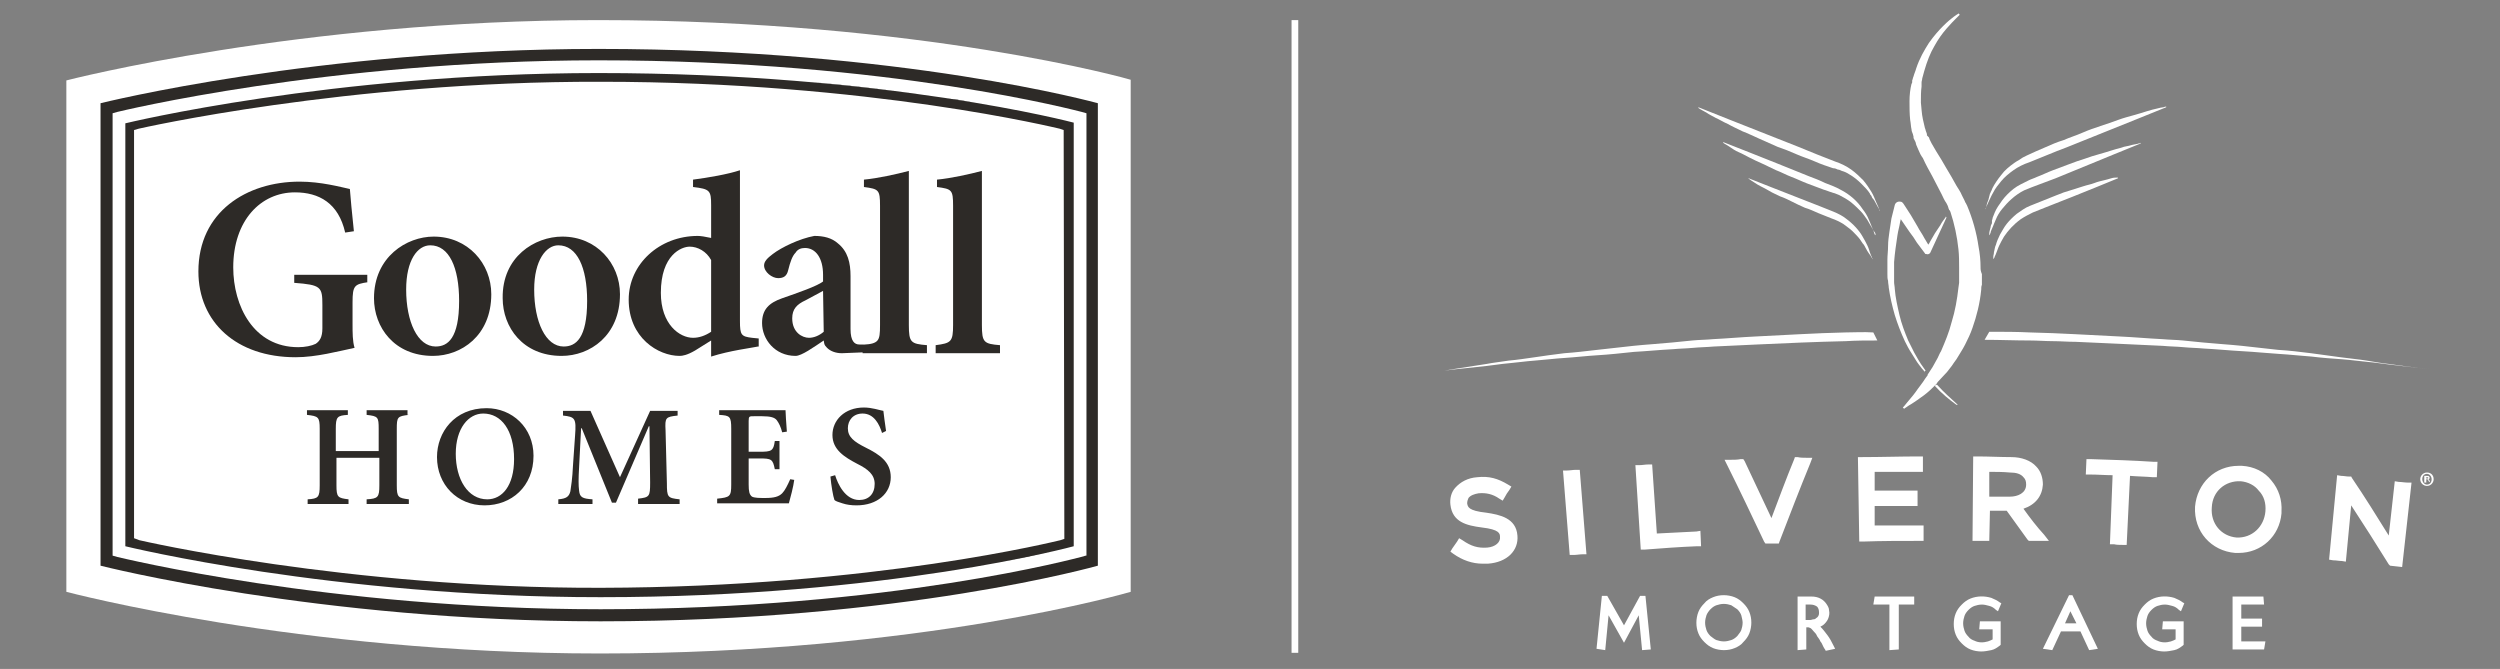
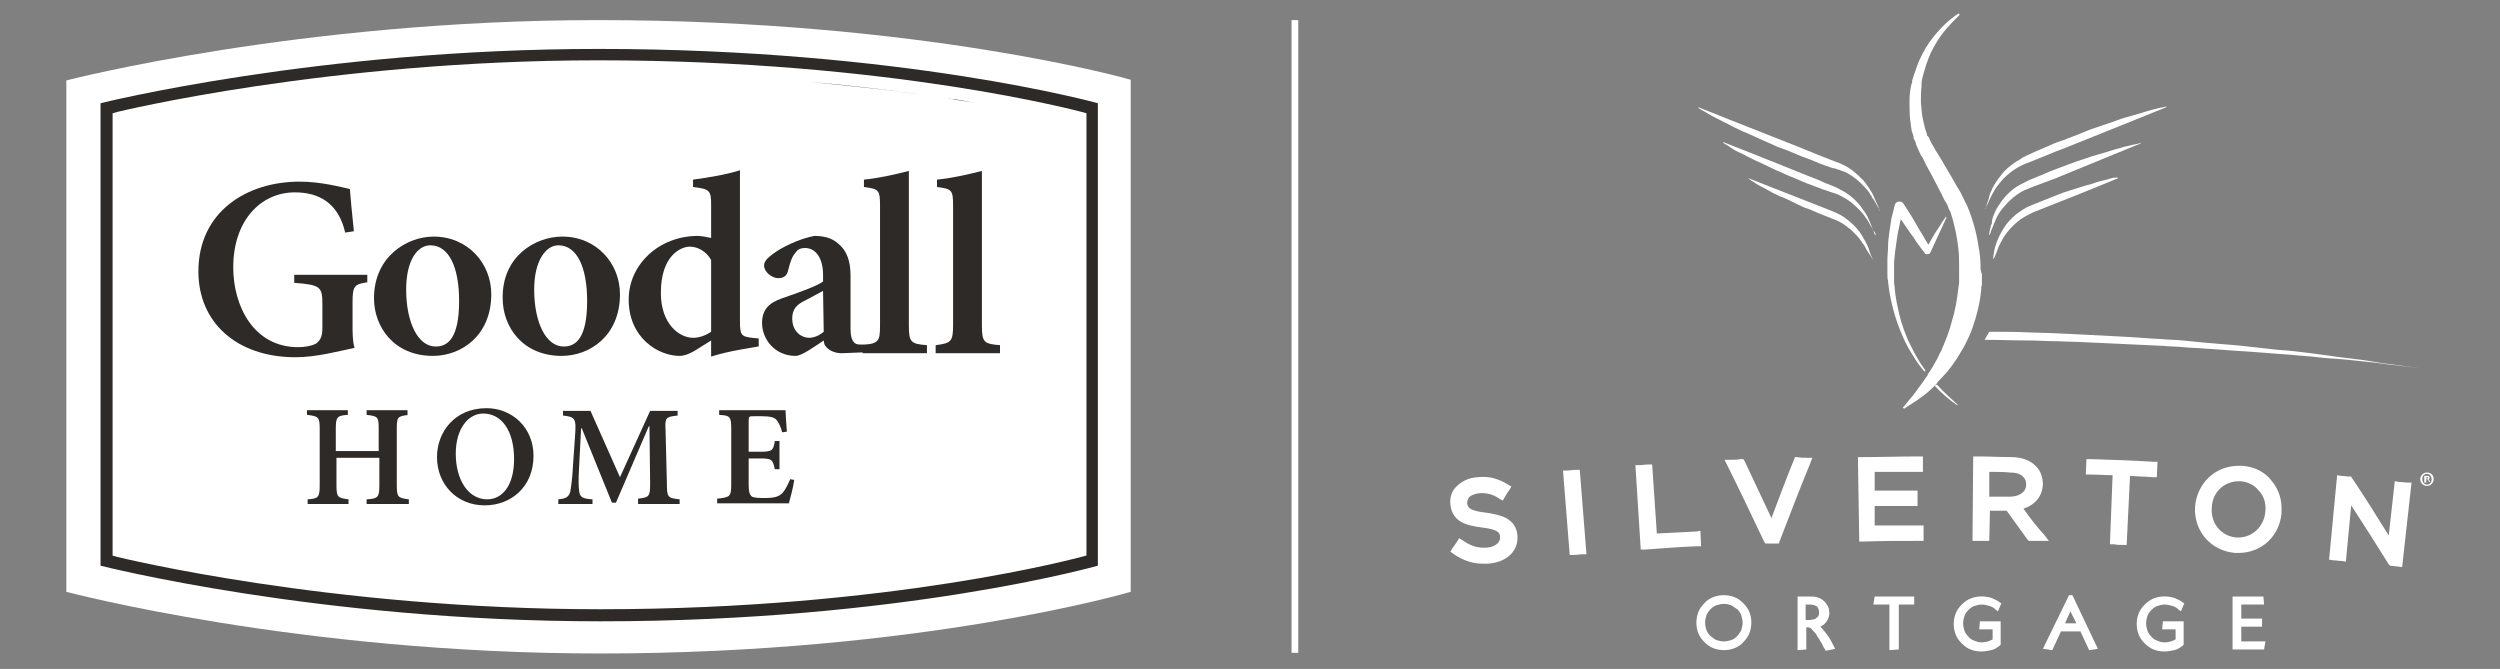
<svg xmlns="http://www.w3.org/2000/svg" version="1.1" id="Layer_1" x="0px" y="0px" viewBox="0 0 373 99.8" style="enable-background:new 0 0 373 99.8;" xml:space="preserve">
  <rect x="0" y="0" width="373" height="99.8" fill="#808080" stroke="none" />
  <style type="text/css">
	.st0{fill:#FFFFFF;}
	.st1{fill:#2D2A27;}
	.st2{fill:#231F20;}
	.st3{fill:none;stroke:#FFFFFF;stroke-miterlimit:10;}
</style>
  <g>
    <g>
      <g>
        <path class="st0" d="M89.2,3C44.6,3,9.9,12,9.9,12v76.3c0,0,34.6,9.2,79.6,9.2c48,0,79.2-9.2,79.2-9.2V11.9     C168.8,11.9,137.6,3,89.2,3" />
        <path class="st0" d="M158.6,80.4l-0.6,0.2c-0.1,0-27.6,7-68.5,7.1c-38,0.1-68.9-7.1-68.9-7.1l-0.7-0.3V19.4l0.7-0.2     c0,0,31-7.1,68.9-7c40.3,0,68.4,7,68.5,7l0.6,0.2V80.4z" />
        <path class="st0" d="M19.1,19c2.5-0.6,9.4-2.1,19.5-3.6c12.8-1.9,30.6-3.8,50.6-3.8h0.1c21.7,0,39.6,1.9,52,3.8     c6.2,0.9,11.1,1.9,14.4,2.6c1.8,0.4,3.1,0.7,4,0.9v62.4c-0.8,0.2-2.2,0.5-4,0.9c-9.9,2.2-33.7,6.5-66.1,6.5h-0.1     c-20.2,0-38.1-1.9-50.9-3.9c-10.1-1.5-17-3-19.5-3.6C19.1,81.2,19.1,19,19.1,19z M161.5,16.5c-0.1,0-28.4-7.7-72.2-7.7     c-40.5,0-71.8,7.7-71.9,7.7l-1.1,0.3v66.7l1.1,0.3c0,0,31.4,7.8,72.2,7.8l0,0c43.5,0,71.8-7.8,71.8-7.8l1-0.3V16.8L161.5,16.5z" />
        <path class="st1" d="M162,82.9l-0.7,0.2c-0.1,0-28.3,7.8-71.7,7.8c-40.7,0-72-7.8-72.1-7.8l-0.7-0.2v-66l0.7-0.2     c0,0,31.4-7.7,71.8-7.7c43.8,0,72,7.7,72.1,7.7l0.7,0.2v66H162z M89.3,7.3C47.4,7.3,15,15.4,15,15.4v69c0,0,32.5,8.3,74.6,8.3     c45,0,74.2-8.3,74.2-8.3v-69C163.8,15.4,134.6,7.3,89.3,7.3" />
      </g>
      <path class="st2" d="M160.2,81.4V18.3V81.4z M160.2,18.3L160.2,18.3L160.2,18.3L160.2,18.3z" />
      <g>
        <path class="st1" d="M146.3,15.5c-1.5-0.3-3.1-0.5-4.9-0.8c0.3,0,0.5,0.1,0.8,0.1h0.1c0,0,0,0,0.1,0     C143.8,15,145.1,15.3,146.3,15.5L146.3,15.5z M138.1,14.2L138.1,14.2L138.1,14.2 M137.9,14.2c-0.1,0-0.1,0-0.2,0     C137.8,14.2,137.9,14.2,137.9,14.2 M137.3,14.1c-4.9-0.7-10.6-1.3-16.8-1.9C126.7,12.7,132.3,13.4,137.3,14.1 M120.4,12.2     c-0.1,0-0.2,0-0.3,0C120.2,12.2,120.3,12.2,120.4,12.2" />
-         <path class="st1" d="M147.8,84.1c3.2-0.6,5.9-1.1,8-1.6c0.1,0,0.2-0.1,0.4-0.1c-0.1,0-0.2,0.1-0.4,0.1     C153.7,82.9,151.1,83.5,147.8,84.1" />
        <path class="st1" d="M54.9,42.1c-2,0.3-2.3,0.5-2.3,3v3.2c0,1.4,0,2.6,0.3,3.6c-2.4,0.5-5.7,1.4-8.8,1.4     c-8.8,0-14.5-5.2-14.5-12.8c0-8.9,7.2-13.4,15.1-13.4c3.2,0,6.1,0.8,7.5,1.1c0.1,1.4,0.3,3.4,0.6,6.3l-1.3,0.2     c-1-4.4-3.9-6-7.5-6c-5.1,0-9.2,4.2-9.2,11.2c0,5.7,3,11.9,9.7,11.9c1,0,2-0.2,2.6-0.5c0.6-0.4,1-1,1-2.3v-3.5     c0-2.7-0.2-3-4.2-3.3V41h10.9v1.1H54.9z" />
        <path class="st1" d="M64.2,36.6c-1.9,0-3.6,2.2-3.6,6.6c0,4.8,1.7,8.5,4.4,8.5c1.8,0,3.5-1.2,3.5-6.8     C68.5,39.9,67,36.6,64.2,36.6L64.2,36.6z M64.7,35.3c5.1,0,8.6,4,8.6,8.6c0,6.2-4.5,9.2-8.7,9.2c-5.8,0-8.8-4.3-8.8-8.6     C55.8,38.3,60.7,35.3,64.7,35.3L64.7,35.3z" />
        <path class="st1" d="M83.3,36.6c-1.8,0-3.6,2.2-3.6,6.6c0,4.8,1.7,8.5,4.4,8.5c1.8,0,3.5-1.2,3.5-6.8     C87.6,39.9,86.1,36.6,83.3,36.6L83.3,36.6z M83.9,35.3c5.1,0,8.6,4,8.6,8.6c0,6.2-4.5,9.2-8.7,9.2c-5.8,0-8.8-4.3-8.8-8.6     C74.9,38.3,79.8,35.3,83.9,35.3L83.9,35.3z" />
        <path class="st1" d="M106.1,38.8c-0.7-1.3-2-2-3.2-2s-4.3,1.2-4.3,6.9c0,4.7,2.8,6.7,4.8,6.7c0.9,0,1.8-0.3,2.7-0.9V38.8z      M113.1,51.7c-0.9,0.2-4.2,0.6-7,1.5v-2.4l-2.4,1.5c-1.2,0.7-1.9,0.8-2.3,0.8c-3.2,0-7.6-2.7-7.6-8.4c0-5.3,4.6-9.5,10.3-9.5     c0.4,0,1.1,0.1,2,0.3v-4.9c0-2.2-0.2-2.4-2.7-2.7v-1.1c2.3-0.3,5.2-0.8,7-1.4v22.5c0,2.1,0.2,2.3,1.8,2.5l1,0.1v1.2H113.1z" />
        <path class="st1" d="M122.8,43.4c-0.8,0.4-1.8,1-2.6,1.4c-1.3,0.6-2,1.3-2,2.7c0,2.1,1.5,2.9,2.5,2.9c0.7,0,1.5-0.3,2.2-0.9     L122.8,43.4L122.8,43.4z M125.6,52.7c-0.9,0-1.7-0.3-2.2-0.8s-0.4-0.6-0.5-1.1c-1.5,1-3.3,2.3-4.2,2.3c-3.1,0-5-2.5-5-4.9     c0-2,1-3,3-3.7c2.3-0.8,5.2-1.8,6.1-2.5v-1c0-2.5-1.1-4-2.7-4c-0.6,0-1.1,0.2-1.4,0.7c-0.5,0.5-0.8,1.4-1.1,2.6     c-0.2,0.9-0.7,1.2-1.5,1.2c-0.9,0-2.1-0.9-2.1-1.9c0-0.6,0.5-1.1,1.3-1.7c1.3-1,4-2.3,6.2-2.7c1.4,0,2.6,0.3,3.5,1.1     c1.5,1.2,1.9,2.9,1.9,4.9v7.9c0,1.8,0.6,2.3,1.3,2.3c0.5,0,2.7,0.1,3.1-0.1l-0.7,1.2L125.6,52.7z" />
        <path class="st1" d="M128.7,52.7v-1.2c2.4-0.3,2.6-0.5,2.6-3V30.7c0-2.4-0.2-2.5-2.4-2.8v-1.1c2.1-0.2,4.8-0.8,6.7-1.3v23     c0,2.6,0.3,2.8,2.7,3v1.2H128.7z" />
        <path class="st1" d="M139.6,52.7v-1.2c2.3-0.3,2.6-0.5,2.6-3V30.7c0-2.4-0.2-2.5-2.4-2.8v-1.1c2.1-0.2,4.8-0.8,6.7-1.3v23     c0,2.6,0.3,2.8,2.7,3v1.2H139.6z" />
        <path class="st1" d="M61,61.9c-1.7,0.2-1.8,0.3-1.8,2.1v8.4c0,1.8,0.2,1.9,1.8,2.1v0.7h-6.3v-0.7c1.7-0.1,1.9-0.3,1.9-2.1v-4.1     h-6.4v4.1c0,1.8,0.2,1.9,1.8,2.1v0.7h-6.1v-0.7c1.6-0.1,1.8-0.3,1.8-2.1V64c0-1.8-0.2-1.9-1.9-2.1v-0.7h6.1v0.7     c-1.6,0.1-1.8,0.3-1.8,2.1v3.3h6.4V64c0-1.8-0.1-1.9-1.8-2.1v-0.7h6.1v0.7H61z" />
        <path class="st1" d="M72.1,61.7c-2.2,0-4.1,2.2-4.1,6s1.8,6.8,4.7,6.8c2.2,0,4-2,4-6C76.7,64.2,74.8,61.7,72.1,61.7L72.1,61.7z      M72.6,60.9c3.8,0,7,2.9,7,7.1c0,4.6-3.3,7.4-7.3,7.4c-4.1,0-7.1-3.1-7.1-7.2C65.2,64.5,67.8,60.9,72.6,60.9L72.6,60.9z" />
        <path class="st1" d="M95.2,75.1v-0.7c1.7-0.2,1.8-0.3,1.8-2.4l-0.1-8.4h-0.1L91.9,75h-0.6l-4.5-11.1h-0.1l-0.3,5.8     c-0.1,1.8-0.1,2.7,0,3.5c0.1,1,0.5,1.2,2,1.3v0.7h-5.1v-0.7c1.2-0.1,1.6-0.4,1.8-1.2c0.1-0.7,0.3-1.8,0.4-4l0.3-4.3     c0.2-2.6,0-2.8-1.8-3v-0.7h4.1l4.4,9.9l4.5-9.9h4.1V62c-1.8,0.2-1.9,0.3-1.8,2.2l0.2,7.9c0,2.1,0.1,2.2,1.9,2.4v0.7h-6.2V75.1z" />
        <path class="st1" d="M118.5,71.6c-0.1,0.9-0.6,2.8-0.8,3.5H107v-0.7c1.9-0.2,2.1-0.3,2.1-2.1V64c0-1.9-0.2-2-1.8-2.1v-0.7h9.9     c0,0.4,0.1,1.9,0.2,3.2l-0.7,0.1c-0.2-0.8-0.5-1.4-0.8-1.8c-0.3-0.4-0.9-0.6-2.2-0.6h-1.2c-0.7,0-0.8,0-0.8,0.7v4.6h1.6     c1.8,0,2.1-0.1,2.3-1.6h0.7V70h-0.7c-0.3-1.5-0.5-1.6-2.3-1.6h-1.6v3.9c0,1,0.1,1.5,0.5,1.8c0.4,0.2,1.1,0.2,2,0.2     c1.3,0,2-0.2,2.5-0.7c0.4-0.4,0.8-1.2,1.2-2.1L118.5,71.6z" />
-         <path class="st1" d="M131.6,64.6c-0.4-1.3-1.2-2.9-2.9-2.9c-1.4,0-2.2,1-2.2,2.2c0,1.3,0.9,2,2.7,2.9c2,1,3.7,2.1,3.7,4.4     c0,2.4-2,4.2-5.1,4.2c-0.8,0-1.5-0.1-2.1-0.3c-0.6-0.2-1-0.3-1.2-0.5c-0.2-0.5-0.5-2.3-0.6-3.5l0.7-0.2c0.4,1.3,1.5,3.7,3.6,3.7     c1.4,0,2.3-0.9,2.3-2.4c0-1.4-1-2.2-2.6-3c-1.9-1-3.7-2.1-3.7-4.3s1.8-4.1,4.7-4.1c1.2,0,2.3,0.4,2.9,0.5c0.1,0.8,0.2,1.7,0.4,3     L131.6,64.6z" />
-         <path class="st1" d="M158.8,80.4l-0.6,0.2c-0.1,0-27.6,7-68.5,7.1c-38,0.1-68.9-7.1-68.9-7.1L20,80.3V19.4l0.7-0.2     c0,0,31-7.1,68.9-7c40.3,0,68.4,7,68.5,7l0.6,0.2L158.8,80.4L158.8,80.4z M89.3,10.9c-39.8,0-70.6,7.5-70.6,7.5v63.1     c0,0,30.9,7.6,70.9,7.6c42.8,0,70.6-7.6,70.6-7.6V18.3C160.2,18.3,132.4,10.9,89.3,10.9" />
      </g>
    </g>
    <line class="st3" x1="193.2" y1="3" x2="193.2" y2="97.4" />
    <g>
      <g>
-         <polygon class="st0" points="244.7,88.9 242.3,93.3 239.8,88.9 239,88.9 238.2,96.8 239.5,97 240,91.8 242.3,95.9 244.5,91.8      245,97 246.3,96.9 245.5,88.9    " />
        <path class="st0" d="M260.1,90c-0.4-0.4-0.8-0.7-1.3-0.9c-0.5-0.2-1.1-0.3-1.6-0.3c-0.6,0-1.1,0.1-1.6,0.3     c-0.5,0.2-1,0.5-1.3,0.9c-0.4,0.4-0.7,0.8-0.9,1.3c-0.2,0.5-0.3,1.1-0.3,1.6c0,0.6,0.1,1.1,0.3,1.6c0.2,0.5,0.5,0.9,0.9,1.3     c0.4,0.4,0.8,0.7,1.3,0.9c0.5,0.2,1.1,0.3,1.6,0.3c0.6,0,1.1-0.1,1.6-0.3c0.5-0.2,1-0.5,1.3-0.9c0.4-0.4,0.7-0.8,0.9-1.3     c0.2-0.5,0.3-1.1,0.3-1.6c0-0.6-0.1-1.1-0.3-1.6C260.8,90.8,260.5,90.4,260.1,90z M260,92.9c0,0.4-0.1,0.8-0.2,1.1     c-0.1,0.3-0.4,0.6-0.6,0.9c-0.3,0.3-0.6,0.5-0.9,0.6c-0.3,0.1-0.7,0.2-1.1,0.2c-0.4,0-0.8-0.1-1.1-0.2c-0.3-0.1-0.6-0.4-0.9-0.6     c-0.3-0.3-0.5-0.6-0.6-0.9c-0.1-0.3-0.2-0.7-0.2-1.1c0-0.4,0.1-0.8,0.2-1.1c0.1-0.3,0.4-0.7,0.6-0.9c0.3-0.3,0.6-0.5,0.9-0.6     c0.3-0.1,0.7-0.2,1.1-0.2c0.4,0,0.8,0.1,1.1,0.2c0.3,0.2,0.6,0.4,0.9,0.6c0.3,0.3,0.5,0.6,0.6,0.9C259.9,92.2,260,92.6,260,92.9z     " />
        <path class="st0" d="M272.6,94.7c-0.3-0.4-0.6-0.8-1-1.2c0.2-0.1,0.4-0.2,0.6-0.4c0.3-0.3,0.5-0.6,0.6-0.9     c0.1-0.3,0.2-0.7,0.1-1.1c0-0.4-0.2-0.7-0.4-1c-0.2-0.3-0.5-0.6-0.9-0.8c-0.4-0.2-0.8-0.3-1.4-0.3h-2v8l1.3-0.1v-3.3h0.3     c0,0,0.1,0,0.3,0.1c0.2,0.1,0.3,0.3,0.5,0.5c0.2,0.2,0.4,0.4,0.5,0.7c0.2,0.3,0.4,0.5,0.5,0.8c0.2,0.2,0.3,0.5,0.4,0.7     c0.1,0.2,0.2,0.4,0.3,0.5l0.1,0.2l1.4-0.3l-0.2-0.4C273.3,95.8,273,95.2,272.6,94.7z M269.5,90.2h0.6c0.4,0,0.7,0.1,1,0.3     c0.2,0.2,0.3,0.5,0.3,0.9c0,0.2,0,0.3-0.1,0.5c-0.1,0.1-0.1,0.2-0.3,0.3c-0.1,0.1-0.2,0.2-0.4,0.2c-0.2,0-0.3,0.1-0.5,0.1h-0.7     V90.2z" />
        <polygon class="st0" points="279.5,90.2 281.9,90.2 281.9,97 283.3,96.9 283.3,90.2 285.6,90.2 285.6,89 279.7,89    " />
        <path class="st0" d="M295.3,93.9h2v1.5c-0.2,0.1-0.4,0.2-0.7,0.3c-0.7,0.2-1.4,0.2-2-0.1c-0.3-0.1-0.7-0.3-0.9-0.6     c-0.3-0.3-0.5-0.6-0.6-0.9c-0.1-0.3-0.2-0.7-0.2-1.1c0-0.4,0.1-0.8,0.2-1.1c0.1-0.3,0.3-0.6,0.6-0.9c0.3-0.3,0.6-0.5,0.9-0.6     c0.3-0.1,0.7-0.2,1.1-0.2c0.4,0,0.7,0.1,1.1,0.2c0.4,0.1,0.7,0.3,1,0.6l0.3,0.2l0.5-1.2l-0.2-0.1c-0.4-0.3-0.8-0.5-1.3-0.7     c-1-0.3-2.1-0.3-3.1,0.1c-0.5,0.2-0.9,0.5-1.3,0.9c-0.4,0.4-0.7,0.8-0.9,1.3c-0.2,0.5-0.3,1-0.3,1.6c0,0.6,0.1,1.1,0.3,1.6     c0.2,0.5,0.5,0.9,0.9,1.3c0.4,0.4,0.8,0.7,1.3,0.9c0.5,0.2,1.1,0.3,1.6,0.3c0.5,0,1-0.1,1.5-0.2c0.5-0.1,0.9-0.4,1.3-0.7l0.1-0.1     v-3.5h-3.1L295.3,93.9z" />
        <path class="st0" d="M308.7,88.8l-3.9,8l1.4,0.2l1.3-2.8h2.9l1.3,2.8l1.3-0.2l-3.8-8H308.7z M309.8,93h-1.7l0.8-1.8L309.8,93z" />
        <path class="st0" d="M322.6,93.9h2v1.5c-0.2,0.1-0.4,0.2-0.7,0.3c-0.7,0.2-1.4,0.2-2-0.1c-0.3-0.1-0.7-0.3-0.9-0.6     c-0.3-0.3-0.5-0.6-0.6-0.9c-0.1-0.3-0.2-0.7-0.2-1.1c0-0.4,0.1-0.8,0.2-1.1c0.1-0.3,0.3-0.6,0.6-0.9c0.3-0.3,0.6-0.5,0.9-0.6     c0.3-0.1,0.7-0.2,1.1-0.2c0.4,0,0.7,0.1,1.1,0.2c0.4,0.1,0.7,0.3,1,0.6l0.3,0.2l0.5-1.2l-0.2-0.1c-0.4-0.3-0.8-0.5-1.3-0.7     c-1-0.3-2.1-0.3-3.1,0.1c-0.5,0.2-0.9,0.5-1.3,0.9c-0.4,0.4-0.7,0.8-0.9,1.3c-0.2,0.5-0.3,1-0.3,1.6c0,0.6,0.1,1.1,0.3,1.6     c0.2,0.5,0.5,0.9,0.9,1.3c0.4,0.4,0.8,0.7,1.3,0.9c0.5,0.2,1.1,0.3,1.6,0.3c0.5,0,1-0.1,1.5-0.2c0.5-0.1,0.9-0.4,1.3-0.7l0.1-0.1     v-3.5h-3.1L322.6,93.9z" />
        <polygon class="st0" points="334.4,95.7 334.4,93.5 337.5,93.5 337.5,92.3 334.4,92.3 334.4,90.2 337.8,90.2 337.7,89 333.1,89      333.1,96.9 337.8,96.9 338,95.7    " />
      </g>
      <path class="st0" d="M226.4,79.9L226.4,79.9c-0.2-2.6-2.6-3.1-4.6-3.4c-2.8-0.3-2.8-0.9-2.9-1.4l-0.6,0.1l0,0l0.6-0.1    c0-0.3,0.1-0.6,0.2-0.8c0.3-0.4,0.9-0.6,1.5-0.7c1.1-0.1,2.1,0.1,3.1,0.8l0.5,0.3l0.3-0.5c0.2-0.4,0.4-0.7,0.7-1.1l0.3-0.5    l-0.5-0.3c-1.5-0.9-2.8-1.3-4.6-1.1c-1.4,0.1-2.5,0.7-3.3,1.6c-0.6,0.7-0.8,1.6-0.7,2.5l0.6-0.1l0,0l-0.6,0.1    c0.3,2.6,2.4,3.1,4.7,3.4c2.6,0.3,2.7,0.9,2.7,1.4l0.6-0.1l0,0l-0.6,0.1c0.1,0.8-0.7,1.5-1.9,1.6c-1.4,0.1-2.4-0.2-3.7-1.1    l-0.5-0.3l-0.3,0.5c-0.2,0.3-0.5,0.7-0.7,1l-0.3,0.5l0.4,0.3c1.4,1,2.9,1.5,4.4,1.5h0c0.3,0,0.6,0,0.8,0    C224.9,83.9,226.6,82.1,226.4,79.9L226.4,79.9z M225.9,79.9L225.9,79.9L225.9,79.9L225.9,79.9z M235.7,70.1l1,12.6l-0.6,0    c-0.4,0-0.9,0.1-1.3,0.1l-0.6,0l-1-12.6l0.6,0c0.4,0,0.9-0.1,1.3-0.1L235.7,70.1z M253.7,79.2l0.1,2.3l-0.6,0    c-2.6,0.1-5.2,0.3-7.8,0.5l-0.6,0l-0.8-12.6l0.6,0c0.4,0,0.9-0.1,1.3-0.1l0.6,0l0.7,10.3c2-0.1,4-0.2,5.9-0.3L253.7,79.2z     M269.5,68.3l0.9,0l-0.3,0.8c-1.6,3.9-3.1,7.8-4.6,11.7l-0.1,0.3l-0.4,0c-0.4,0-0.8,0-1.2,0l-0.4,0l-0.2-0.3    c-1.8-3.8-3.6-7.6-5.5-11.4l-0.4-0.8l0.9,0c0.5,0,1,0,1.5-0.1l0.4,0l0.2,0.3c1.3,2.8,2.7,5.7,4,8.5c1.1-2.9,2.2-5.9,3.4-8.8    l0.1-0.3l0.4,0C268.6,68.3,269.1,68.3,269.5,68.3z M287,78.4l0,2.3l-0.6,0c-2.8,0-5.6,0-8.4,0.1l-0.6,0l-0.2-12.6l0.6,0    c2.8,0,5.7-0.1,8.5-0.1l0.6,0l0,2.3l-0.6,0c-2.2,0-4.4,0-6.6,0l0,2.8c1.9,0,3.9,0,5.8,0l0.6,0l0,2.3l-0.6,0c-1.9,0-3.9,0-5.8,0    l0,2.9c2.2,0,4.4,0,6.6,0L287,78.4z M301.9,75.9c1.8-0.6,2.8-1.9,2.9-3.6l0,0c0-1-0.3-2-1-2.7c-0.8-0.9-2.2-1.4-3.7-1.4    c-1.6,0-3.4-0.1-5.1-0.1l-0.6,0l-0.1,12.6l0.6,0c0.4,0,0.9,0,1.3,0l0.6,0l0.1-4.5c0.8,0,1.7,0,2.5,0c1,1.4,2.1,2.9,3.1,4.3    l0.2,0.2l0.3,0c0.5,0,1.1,0,1.6,0l1.1,0l-0.7-0.9C303.9,78.6,302.9,77.3,301.9,75.9z M296.8,70.4c1,0,2,0,3.1,0.1    c0.9,0,1.6,0.2,2,0.7c0.3,0.3,0.4,0.6,0.4,1.1l0,0c0,1.3-1.3,1.8-2.4,1.8l-0.1,0c-1,0-2,0-3,0L296.8,70.4z M321.3,68.9l0.6,0    l-0.1,2.3l-0.6,0c-1.1-0.1-2.2-0.1-3.4-0.2l-0.5,10.3l-0.6,0c-0.4,0-0.9,0-1.3-0.1l-0.6,0l0.4-10.3c-1.1,0-2.2-0.1-3.4-0.1l-0.6,0    l0.1-2.3l0.6,0C315.1,68.6,318.3,68.7,321.3,68.9z M334.5,69.5c-0.2,0-0.3,0-0.5,0c-3.5,0-6.2,2.6-6.5,6.1l0,0    c-0.2,3.7,2.4,6.6,6,6.9c0.2,0,0.3,0,0.5,0h0c3.4,0,6.1-2.5,6.4-5.9c0,0,0-0.1,0-0.1l0-0.2c0.1-1.7-0.4-3.3-1.5-4.6    C337.9,70.4,336.3,69.6,334.5,69.5z M338,76.3c-0.2,2.3-2,4-4.3,3.9c-2.3-0.2-3.9-2.1-3.7-4.5l-0.6,0l0.6,0c0.1-2.4,2-4,4.3-3.9    c1.1,0.1,2.1,0.6,2.7,1.4C337.8,74,338.1,75.1,338,76.3l0.6,0L338,76.3z M359.8,72l-1.4,12.6l-1.8-0.2l-0.2-0.2    c-1.8-2.9-3.7-5.9-5.6-8.8l-0.8,8.4l-0.6-0.1c-0.4,0-0.8-0.1-1.3-0.1l-0.6-0.1l1.2-12.6l0.6,0.1c0.4,0,0.8,0.1,1.2,0.1l0.3,0    l0.1,0.2c1.9,2.8,3.7,5.7,5.5,8.6l0.9-8.1l0.6,0.1c0.4,0,0.9,0.1,1.3,0.1L359.8,72z" />
-       <path class="st0" d="M275.3,49.6c-4.5,0.1-9,0.4-13.3,0.6c-2.2,0.1-4.3,0.3-6.4,0.4c-1,0.1-2.1,0.1-3.1,0.2c-1,0.1-2,0.2-3,0.3    c-2,0.2-3.9,0.3-5.8,0.5c-1.9,0.2-3.7,0.4-5.4,0.6c-1.7,0.2-3.4,0.4-4.9,0.5c-1.6,0.2-3.1,0.4-4.4,0.6c-1.4,0.2-2.7,0.4-3.9,0.5    c-1.2,0.2-2.3,0.3-3.3,0.5c-4,0.6-6.3,1-6.3,1s2.3-0.3,6.3-0.7c1-0.1,2.1-0.3,3.3-0.4c1.2-0.1,2.5-0.3,3.9-0.4    c1.4-0.1,2.9-0.3,4.5-0.4c1.6-0.1,3.2-0.3,4.9-0.4c1.7-0.1,3.5-0.3,5.4-0.5c1.9-0.1,3.8-0.3,5.8-0.4c1-0.1,2-0.1,3-0.2    c1-0.1,2-0.1,3.1-0.2c2.1-0.1,4.2-0.2,6.4-0.3c4.3-0.2,8.8-0.4,13.3-0.5c1.6-0.1,3.1-0.1,4.7-0.1l-0.6-1.2    C278,49.5,276.7,49.6,275.3,49.6z" />
      <path class="st0" d="M356.4,54.3c-1-0.1-2.1-0.3-3.3-0.5c-1.2-0.2-2.5-0.3-3.9-0.5c-1.4-0.2-2.9-0.4-4.4-0.6    c-1.6-0.2-3.2-0.4-4.9-0.5c-1.7-0.2-3.5-0.4-5.4-0.6c-1.9-0.2-3.8-0.3-5.8-0.5c-1-0.1-2-0.2-3-0.3c-1-0.1-2-0.1-3.1-0.2    c-2.1-0.1-4.2-0.3-6.4-0.4c-4.3-0.2-8.8-0.5-13.3-0.6c-2-0.1-4-0.1-6.1-0.1l-0.7,1.2c2.3,0,4.5,0.1,6.8,0.1c1.1,0,2.3,0.1,3.4,0.1    c1.1,0,2.2,0.1,3.4,0.1c2.2,0.1,4.4,0.2,6.6,0.3c2.2,0.1,4.3,0.2,6.4,0.3c1,0.1,2.1,0.1,3.1,0.2c1,0.1,2,0.1,3,0.2    c2,0.1,3.9,0.3,5.8,0.4c1.9,0.1,3.7,0.3,5.4,0.4c1.7,0.1,3.4,0.3,4.9,0.4c1.6,0.2,3.1,0.3,4.5,0.4c1.4,0.1,2.7,0.3,3.9,0.4    c1.2,0.1,2.3,0.3,3.3,0.4c4,0.5,6.3,0.7,6.3,0.7S360.4,54.9,356.4,54.3z" />
      <path class="st0" d="M288.7,57.6C288.7,57.6,288.7,57.7,288.7,57.6c1,1.1,2.1,2,3.2,2.8l0.1,0l0.1-0.1l-0.1,0    c-1-0.9-2-1.8-2.9-2.8c0,0-0.1-0.1-0.1-0.1C288.8,57.4,288.7,57.5,288.7,57.6z" />
      <path class="st0" d="M287.3,55.3c-0.2-0.3-0.5-0.7-0.7-1c-0.4-0.6-0.7-1.2-1-1.7c-0.3-0.6-0.6-1.2-0.9-1.8c-0.5-1.2-1-2.5-1.3-3.8    c-0.3-1.3-0.6-2.6-0.7-3.9c0-0.3-0.1-0.7-0.1-1c0-0.3,0-0.7,0-1c0-0.7,0-1.3,0-2c0.1-1.3,0.3-2.7,0.5-4c0.1-0.7,0.3-1.3,0.4-2    c0-0.1,0.1-0.3,0.1-0.4c0.1,0.1,0.1,0.2,0.2,0.3l1.1,1.6c0.4,0.5,0.8,1.1,1.1,1.6c0.4,0.5,0.8,1.1,1.2,1.6l0,0    c0,0.1,0.1,0.1,0.2,0.1c0.2,0.1,0.5,0,0.6-0.2c0.2-0.4,0.4-0.9,0.6-1.3l0.6-1.3c0.2-0.4,0.4-0.9,0.6-1.3c0.2-0.4,0.4-0.9,0.6-1.3    l0-0.1l-0.1-0.1l0,0.1c-0.3,0.4-0.6,0.8-0.8,1.2c-0.3,0.4-0.5,0.8-0.8,1.2L288,36c-0.1,0.2-0.2,0.4-0.3,0.5    c-0.2-0.3-0.4-0.7-0.6-1c-0.3-0.6-0.7-1.1-1-1.7l-1-1.7c-0.4-0.6-0.7-1.1-1.1-1.7c-0.1-0.1-0.2-0.3-0.4-0.3    c-0.4-0.1-0.8,0.1-0.9,0.5l0,0c-0.2,0.7-0.3,1.3-0.5,2c-0.1,0.7-0.2,1.4-0.3,2c-0.1,0.7-0.2,1.4-0.2,2.1c0,0.7-0.1,1.4-0.1,2.1    c0,0.7,0,1.4,0,2.1c0,0.4,0,0.7,0.1,1c0,0.4,0.1,0.7,0.1,1c0.2,1.4,0.5,2.7,0.9,4.1c0.4,1.3,0.9,2.6,1.5,3.9    c0.3,0.6,0.6,1.2,1,1.8c0.4,0.6,0.7,1.2,1.1,1.7c0.3,0.4,0.6,0.8,0.9,1.1C287.1,55.6,287.1,55.4,287.3,55.3    C287.2,55.3,287.3,55.3,287.3,55.3z" />
      <path class="st0" d="M295.5,39.9c0-1-0.1-2.1-0.3-3.1c-0.3-2.1-0.9-4.2-1.7-6.1l-0.1-0.2l-0.1-0.2c-0.1-0.1-0.1-0.2-0.2-0.4    l-0.2-0.4l-0.1-0.2l-0.1-0.2c-0.2-0.5-0.5-0.9-0.8-1.4c-0.5-0.9-1-1.8-1.5-2.6c-0.5-0.9-1-1.7-1.5-2.5c-0.2-0.4-0.5-0.8-0.7-1.2    c-0.1-0.2-0.2-0.4-0.3-0.6l-0.1-0.3l-0.1-0.1l-0.1-0.1l-0.1-0.1c0,0,0-0.1,0-0.1l0-0.1l-0.1-0.3c-0.1-0.2-0.1-0.4-0.2-0.6    c-0.1-0.4-0.2-0.9-0.3-1.3c-0.2-0.9-0.2-1.7-0.3-2.5c0-0.8,0-1.7,0.1-2.4c0-0.1,0-0.2,0-0.3l0-0.1c0,0,0,0,0,0c0,0,0,0,0,0    c0,0,0,0,0,0l0,0l0,0l0-0.2c0-0.2,0.1-0.4,0.1-0.6c0.1-0.4,0.2-0.7,0.3-1.1c0.4-1.4,0.9-2.7,1.5-3.7c0.6-1.1,1.2-1.9,1.8-2.6    c0.6-0.7,1.1-1.2,1.4-1.5c0.3-0.3,0.5-0.5,0.5-0.5l0.1-0.1l-0.2-0.2l-0.1,0.1c0,0-0.2,0.1-0.6,0.4c-0.4,0.3-0.9,0.7-1.6,1.4    c-0.6,0.6-1.4,1.5-2.1,2.5c-0.7,1.1-1.4,2.3-1.9,3.8c-0.1,0.4-0.3,0.8-0.4,1.2c-0.1,0.2-0.1,0.4-0.2,0.6l0,0.1l0,0l0,0l0,0l0,0.1    c0,0.1,0,0.2-0.1,0.3c-0.2,0.8-0.3,1.7-0.3,2.6c0,0.9,0,1.9,0.1,2.8c0.1,0.5,0.1,1,0.2,1.4c0,0.2,0.1,0.5,0.2,0.7l0.1,0.4l0,0.1    l0,0.1l0.1,0.2l0.1,0.2l0.1,0.2l0.1,0.4c0.1,0.2,0.2,0.5,0.3,0.7c0.2,0.5,0.4,0.9,0.7,1.3c0.4,0.9,0.9,1.8,1.4,2.7    c0.5,0.9,0.9,1.8,1.4,2.7c0.2,0.4,0.4,0.9,0.7,1.3l0.1,0.2l0.1,0.2l0.1,0.3c0,0.1,0.1,0.2,0.1,0.3l0.1,0.1l0.1,0.2    c0.6,1.8,1,3.7,1.2,5.6c0.1,0.9,0.1,1.9,0.1,2.8c0,0.2,0,0.5,0,0.7c0,0.2,0,0.4,0,0.7l0,0.4l0,0.2l0,0.1c0,0,0,0,0,0s0,0,0,0.1    l0,0l0,0c0,0,0,0,0,0c0,0,0,0,0,0l0,0c0,0.2-0.1,0.5-0.1,0.7c-0.2,1.8-0.5,3.5-1,5.1c-0.4,1.6-1,3-1.6,4.4c-0.2,0.3-0.3,0.6-0.5,1    c-0.2,0.3-0.3,0.6-0.5,0.9c-0.3,0.6-0.7,1.1-1,1.6c0,0,0,0,0,0.1c-0.1,0.1-0.2,0.3-0.3,0.4c-0.5,0.8-1.1,1.5-1.5,2.1    c-0.5,0.7-1,1.2-1.3,1.6c-0.3,0.4-0.5,0.6-0.5,0.6l-0.1,0.1l0.2,0.2l0.1-0.1c0,0,0.2-0.1,0.6-0.4c0.2-0.1,0.5-0.3,0.8-0.5    c0.3-0.2,0.6-0.4,1-0.7c0.6-0.4,1.2-0.9,1.9-1.6c0.1-0.1,0.2-0.2,0.3-0.3c0.1-0.1,0.2-0.2,0.3-0.4c0.5-0.5,0.9-1,1.4-1.5    c0.2-0.3,0.5-0.6,0.7-0.9c0.2-0.3,0.4-0.6,0.7-1c0.4-0.7,0.9-1.4,1.3-2.2c0.4-0.8,0.8-1.6,1.1-2.5c0.6-1.7,1.1-3.6,1.3-5.7    c0-0.2,0-0.5,0.1-0.7l0,0l0-0.1l0-0.1l0-0.2l0-0.4c0-0.3,0-0.5,0-0.8C295.5,40.4,295.5,40.2,295.5,39.9z" />
      <path class="st0" d="M292.2,41.9C292.2,41.9,292.2,41.9,292.2,41.9C292.2,41.9,292.2,41.9,292.2,41.9L292.2,41.9L292.2,41.9z" />
      <path class="st0" d="M296.2,31.4c0,0,0,0,0-0.1c0-0.1,0-0.2,0.1-0.3c0.1-0.2,0.1-0.6,0.3-1c0.1-0.2,0.1-0.4,0.2-0.7    c0-0.1,0.1-0.3,0.1-0.4c0.1-0.1,0.1-0.3,0.2-0.4c0.2-0.6,0.6-1.2,1.1-1.9c0.2-0.3,0.5-0.6,0.8-1c0.3-0.3,0.6-0.6,1-0.9    c0.4-0.3,0.8-0.6,1.2-0.8c0.1-0.1,0.2-0.1,0.3-0.2c0.1-0.1,0.2-0.1,0.3-0.2c0.2-0.1,0.4-0.2,0.6-0.3c0.9-0.4,1.7-0.8,2.7-1.2    c0.9-0.4,1.8-0.8,2.8-1.1c0.9-0.4,1.9-0.7,2.8-1.1c0.9-0.4,1.8-0.7,2.7-1c0.9-0.3,1.8-0.6,2.6-0.9c0.8-0.3,1.6-0.5,2.3-0.7    c0.7-0.2,1.4-0.4,2-0.6c0.6-0.2,1.1-0.3,1.5-0.4c0.4-0.1,0.8-0.2,1-0.2c0.2-0.1,0.4-0.1,0.4-0.1l0,0.1c0,0-7.4,3-14.9,6    c-1.9,0.7-3.7,1.5-5.5,2.2c-0.9,0.3-1.7,0.7-2.4,1.2c-0.7,0.5-1.3,1-1.8,1.6c-0.5,0.6-0.9,1.1-1.2,1.7c-0.3,0.5-0.5,1-0.7,1.4    c-0.2,0.4-0.3,0.7-0.4,0.9c0,0.1-0.1,0.2-0.1,0.2c0,0,0,0.1,0,0.1L296.2,31.4z" />
      <path class="st0" d="M296.8,35.1C296.8,35.1,296.8,35.1,296.8,35.1c0-0.1,0-0.2,0-0.3c0-0.2,0.1-0.5,0.2-0.9    c0-0.2,0.1-0.4,0.2-0.6c0-0.1,0-0.1,0-0.2c0,0,0,0,0-0.1l0-0.1c0-0.1,0.1-0.2,0.1-0.4c0.2-0.5,0.4-1.1,0.8-1.7    c0.4-0.6,0.8-1.2,1.4-1.8c0.6-0.6,1.2-1.1,2-1.5c0.2-0.1,0.4-0.2,0.6-0.3c0.2-0.1,0.4-0.2,0.6-0.3c0.4-0.2,0.8-0.3,1.2-0.5    c0.8-0.3,1.6-0.7,2.4-1c0.8-0.3,1.6-0.6,2.4-0.9c0.8-0.3,1.6-0.6,2.3-0.8c0.8-0.3,1.5-0.5,2.2-0.7c0.7-0.2,1.4-0.4,2-0.6    c0.6-0.2,1.2-0.3,1.7-0.5c0.5-0.1,1-0.2,1.3-0.3c0.4-0.1,0.7-0.1,0.9-0.2c0.2,0,0.3-0.1,0.3-0.1l0,0.1c0,0-6.4,2.6-12.7,5.2    c-0.8,0.3-1.6,0.6-2.4,0.9c-0.8,0.3-1.6,0.6-2.3,0.9c-1.4,0.7-2.5,1.8-3.3,2.8c-0.4,0.5-0.7,1-0.9,1.5c-0.2,0.5-0.4,0.9-0.5,1.2    c-0.1,0.3-0.3,0.6-0.3,0.8c0,0.1-0.1,0.2-0.1,0.2c0,0,0,0.1,0,0.1L296.8,35.1z" />
      <path class="st0" d="M297.4,38.6C297.4,38.6,297.4,38.6,297.4,38.6c0-0.1,0-0.2,0-0.3c0-0.2,0.1-0.4,0.1-0.7    c0.1-0.3,0.1-0.7,0.3-1.1c0.1-0.4,0.3-0.9,0.6-1.5c0.3-0.5,0.6-1.1,1-1.6c0.4-0.5,0.9-1,1.5-1.5c0.6-0.4,1.2-0.9,2-1.2    c0.2-0.1,0.3-0.1,0.5-0.2l0.5-0.2c0.3-0.1,0.7-0.3,1-0.4c0.7-0.3,1.3-0.5,2-0.8c0.7-0.3,1.3-0.5,2-0.7c0.6-0.2,1.3-0.4,1.9-0.6    c0.6-0.2,1.2-0.3,1.7-0.5c0.5-0.2,1-0.3,1.4-0.4c0.4-0.1,0.8-0.2,1.1-0.3c0.3-0.1,0.6-0.1,0.7-0.1c0.2,0,0.3,0,0.3,0l0,0.1    c0,0-5.3,2.2-10.7,4.3c-0.7,0.3-1.3,0.5-2,0.8c-0.6,0.3-1.2,0.6-1.8,1c-1.1,0.8-1.9,1.7-2.5,2.6c-0.3,0.5-0.5,0.9-0.7,1.3    c-0.2,0.4-0.3,0.8-0.4,1c-0.1,0.3-0.2,0.5-0.3,0.7c0,0.1,0,0.1-0.1,0.2c0,0,0,0.1,0,0.1L297.4,38.6z" />
      <path class="st0" d="M280.5,31.4C280.5,31.4,280.5,31.4,280.5,31.4c-0.1-0.1-0.1-0.2-0.2-0.3c-0.1-0.2-0.3-0.5-0.5-0.9    c-0.1-0.2-0.2-0.4-0.4-0.6c-0.1-0.1-0.1-0.2-0.2-0.4c-0.1-0.1-0.2-0.2-0.2-0.3c-0.3-0.5-0.8-1-1.3-1.5c-0.5-0.5-1.1-1-1.8-1.4    c-0.3-0.2-0.7-0.4-1.1-0.5c-0.2-0.1-0.4-0.2-0.6-0.2c-0.2-0.1-0.4-0.2-0.7-0.2c-0.9-0.3-1.8-0.6-2.7-1c-0.9-0.4-1.9-0.7-2.8-1.1    c-0.9-0.4-1.9-0.8-2.8-1.1c-0.9-0.4-1.8-0.8-2.7-1.2c-0.9-0.4-1.7-0.8-2.5-1.1c-0.8-0.4-1.5-0.7-2.2-1.1c-0.7-0.3-1.3-0.7-1.8-0.9    c-0.5-0.3-1-0.5-1.4-0.8c-0.4-0.2-0.7-0.4-0.9-0.5c-0.2-0.1-0.3-0.2-0.3-0.2l0-0.1c0,0,7.5,3,14.9,5.9c1.9,0.8,3.7,1.5,5.5,2.2    c0.9,0.3,1.7,0.7,2.4,1.2c0.7,0.5,1.3,1.1,1.8,1.6c0.5,0.6,0.9,1.2,1.2,1.7c0.3,0.5,0.5,1,0.7,1.5c0.2,0.4,0.3,0.7,0.4,0.9    c0,0.1,0.1,0.2,0.1,0.3c0,0.1,0,0.1,0,0.1L280.5,31.4z" />
      <path class="st0" d="M279.9,35.1C279.9,35.1,279.9,35.1,279.9,35.1c-0.1-0.1-0.1-0.2-0.1-0.3c-0.1-0.2-0.3-0.4-0.5-0.8    c-0.2-0.3-0.4-0.7-0.7-1.2c-0.3-0.4-0.6-0.9-1-1.3c-0.4-0.4-0.9-0.9-1.4-1.3c-0.5-0.4-1.2-0.8-1.8-1.1c-0.2-0.1-0.3-0.1-0.5-0.2    c-0.2-0.1-0.4-0.1-0.6-0.2c-0.4-0.1-0.8-0.3-1.2-0.4c-0.8-0.3-1.6-0.6-2.4-0.9c-0.8-0.3-1.6-0.7-2.4-1c-0.8-0.3-1.5-0.7-2.3-1    c-0.7-0.3-1.4-0.7-2.1-1c-0.7-0.3-1.3-0.6-1.9-0.9c-0.6-0.3-1.1-0.6-1.6-0.8c-0.5-0.2-0.9-0.5-1.2-0.7c-0.3-0.2-0.6-0.4-0.8-0.5    c-0.2-0.1-0.3-0.2-0.3-0.2l0-0.1c0,0,6.4,2.5,12.8,5.1c0.8,0.3,1.6,0.6,2.4,1c0.8,0.3,1.6,0.6,2.3,1c1.4,0.7,2.6,1.8,3.3,2.9    c0.4,0.5,0.7,1,0.9,1.5c0.2,0.5,0.4,0.9,0.5,1.2c0.1,0.3,0.3,0.6,0.3,0.8c0,0.1,0.1,0.2,0.1,0.2c0,0.1,0,0.1,0,0.1L279.9,35.1z" />
      <path class="st0" d="M279.4,38.7C279.4,38.7,279.3,38.6,279.4,38.7c0-0.1-0.1-0.1-0.1-0.2c-0.1-0.1-0.2-0.4-0.4-0.6    c-0.2-0.3-0.4-0.6-0.6-1c-0.1-0.2-0.2-0.4-0.4-0.6c-0.1-0.2-0.3-0.4-0.4-0.6c-0.3-0.4-0.7-0.8-1.1-1.2c-0.4-0.4-0.9-0.7-1.4-1.1    c-0.5-0.3-1.1-0.6-1.7-0.8c-0.7-0.3-1.3-0.5-2-0.8c-0.7-0.3-1.3-0.6-2-0.8c-0.7-0.3-1.3-0.6-1.9-0.9c-0.6-0.3-1.2-0.6-1.8-0.8    c-0.6-0.3-1.1-0.5-1.6-0.8c-0.5-0.3-0.9-0.5-1.3-0.7c-0.4-0.2-0.7-0.4-1-0.6c-0.3-0.2-0.5-0.3-0.6-0.4c-0.1-0.1-0.2-0.1-0.2-0.1    l0-0.1c0,0,5.3,2.1,10.7,4.2c0.7,0.3,1.3,0.5,2,0.8c0.7,0.3,1.3,0.6,1.8,1c1.1,0.8,2,1.8,2.5,2.7c0.3,0.5,0.5,0.9,0.7,1.3    c0.2,0.4,0.3,0.8,0.4,1.1c0.1,0.3,0.2,0.5,0.3,0.7c0,0.1,0,0.1,0.1,0.2c0,0.1,0,0.1,0,0.1L279.4,38.7z" />
      <g>
        <path class="st0" d="M363.1,71.5c0,0.5-0.4,1-1,1c-0.5,0-1-0.4-1-1c0-0.5,0.4-1,1-1C362.7,70.5,363.1,70.9,363.1,71.5z      M361.4,71.5c0,0.4,0.3,0.8,0.7,0.8c0.4,0,0.7-0.3,0.7-0.8c0-0.4-0.3-0.8-0.7-0.8C361.7,70.7,361.4,71,361.4,71.5z M361.9,72     h-0.2v-1c0.1,0,0.2,0,0.4,0c0.2,0,0.3,0,0.3,0.1c0.1,0,0.1,0.1,0.1,0.2c0,0.1-0.1,0.2-0.2,0.2v0c0.1,0,0.1,0.1,0.2,0.2     c0,0.1,0,0.2,0.1,0.2h-0.2c0,0,0-0.1-0.1-0.2c0-0.1-0.1-0.2-0.2-0.2h-0.1V72z M362,71.4h0.1c0.1,0,0.2,0,0.2-0.1     c0-0.1-0.1-0.1-0.2-0.1c-0.1,0-0.1,0-0.1,0V71.4z" />
      </g>
    </g>
  </g>
</svg>